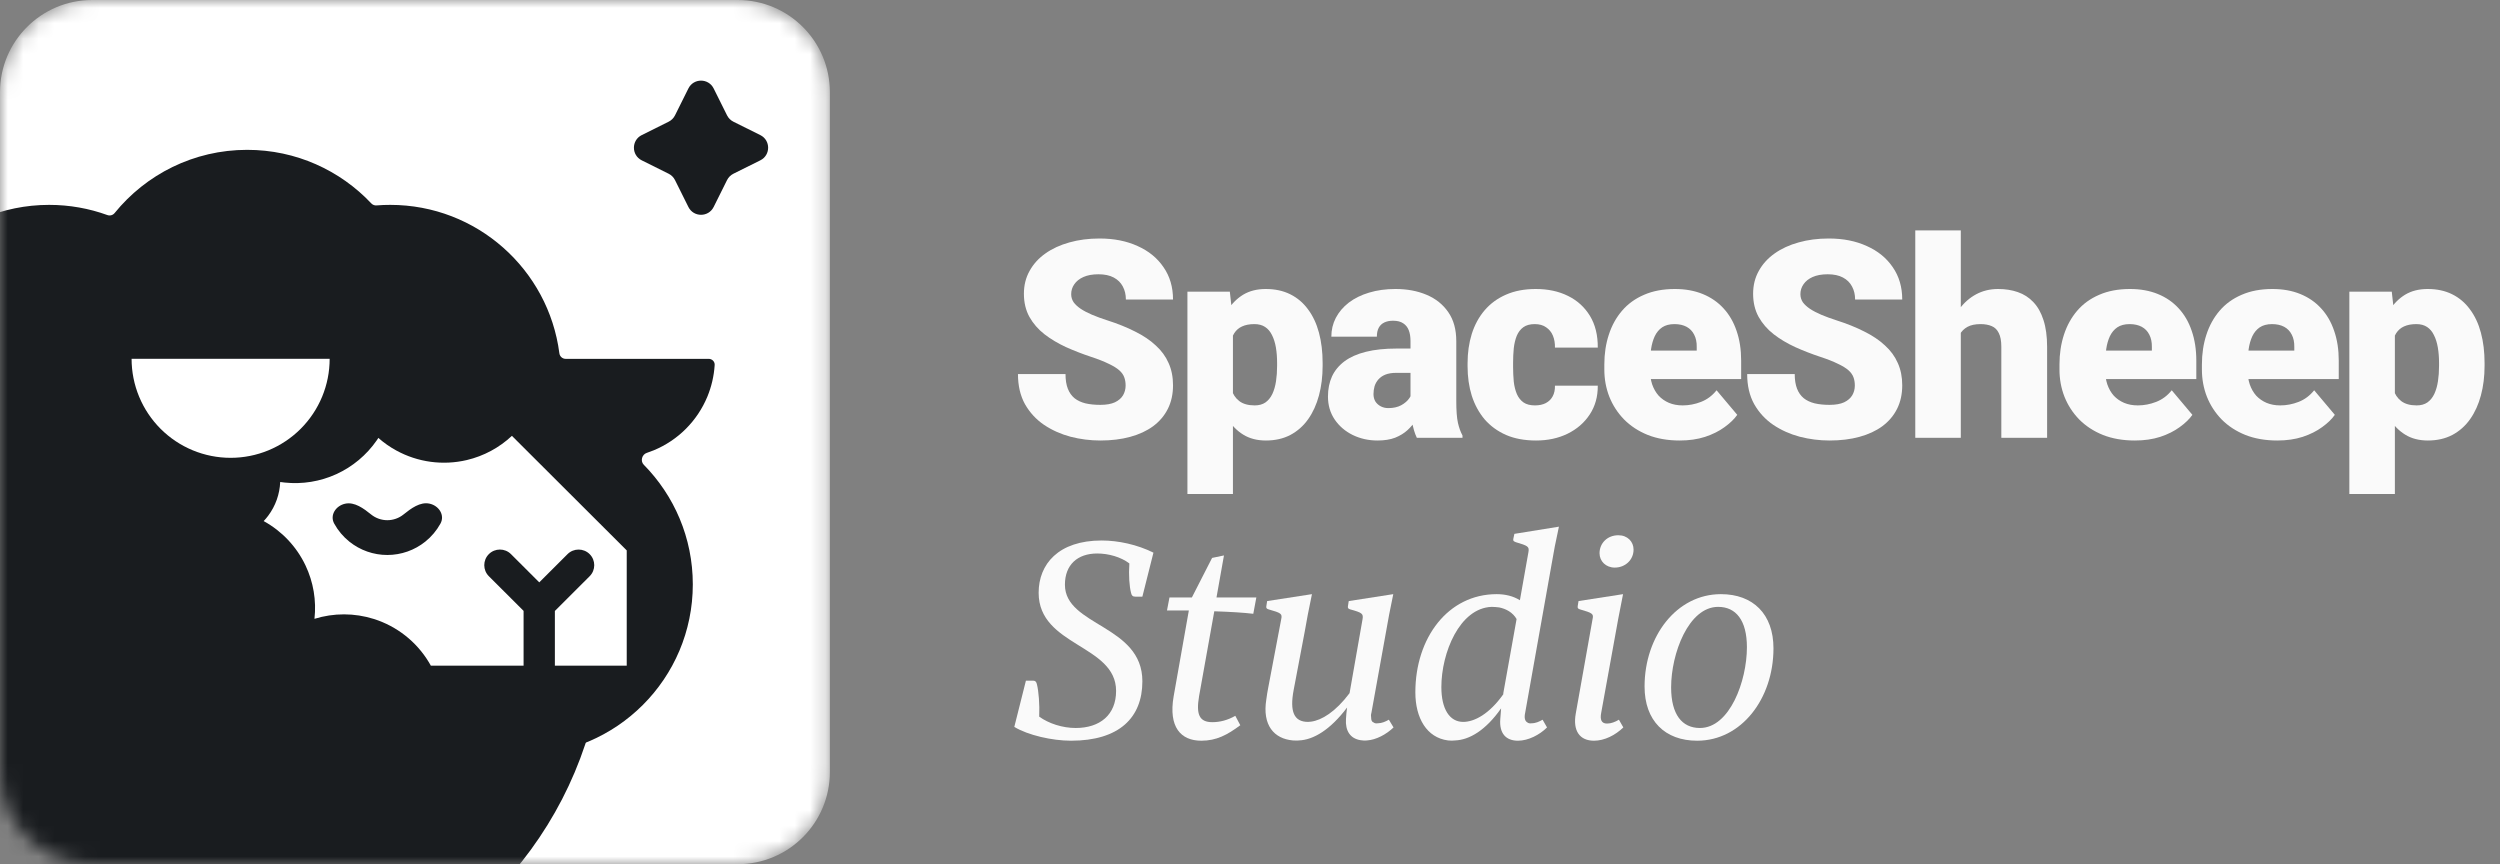
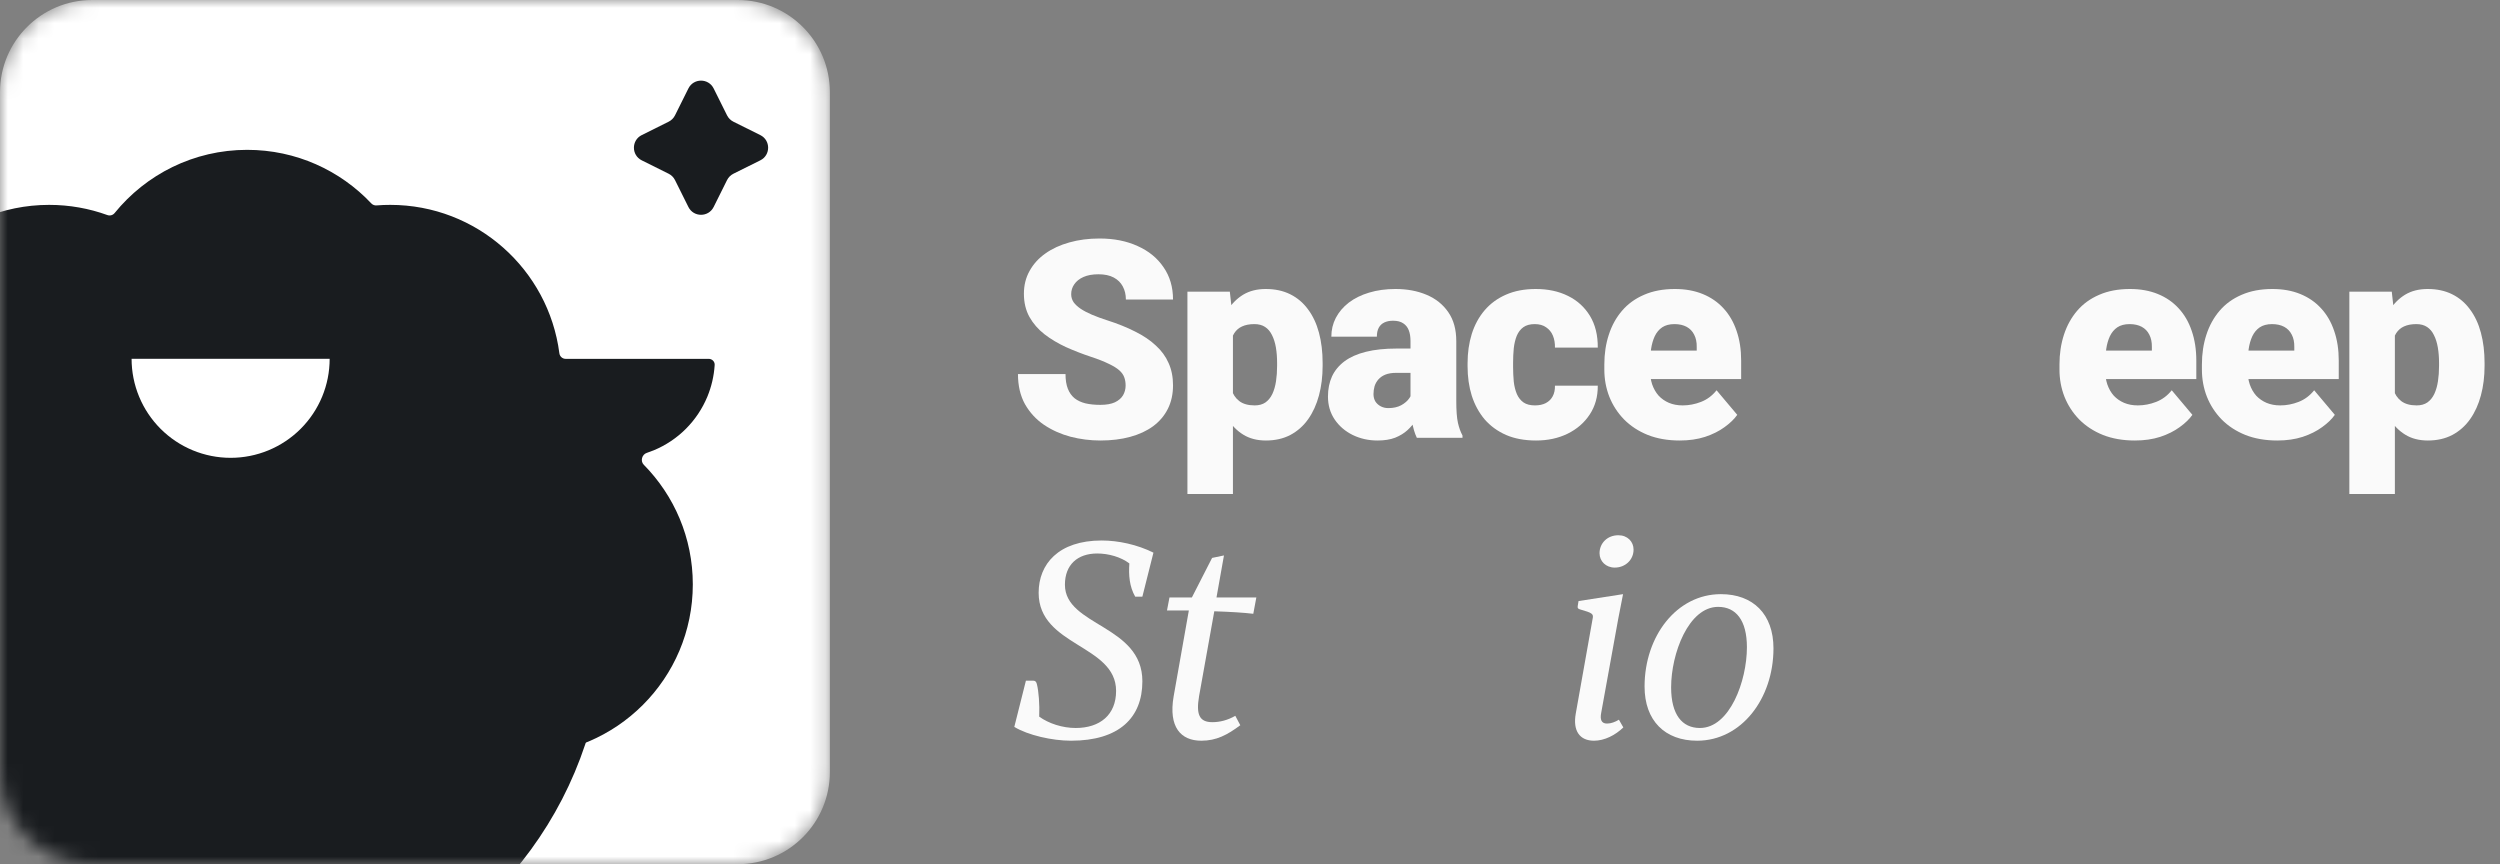
<svg xmlns="http://www.w3.org/2000/svg" width="162" height="56" viewBox="0 0 162 56" fill="none">
  <rect x="0" y="0" width="162" height="56" fill="#808080" stroke="none" />
  <path d="M72.94 24.983C72.94 24.785 72.911 24.607 72.852 24.45C72.794 24.286 72.686 24.135 72.528 23.995C72.371 23.855 72.143 23.715 71.846 23.575C71.554 23.429 71.169 23.277 70.691 23.12C70.13 22.933 69.591 22.723 69.071 22.49C68.552 22.25 68.088 21.973 67.68 21.658C67.271 21.338 66.947 20.964 66.708 20.538C66.469 20.107 66.349 19.605 66.349 19.033C66.349 18.485 66.472 17.992 66.717 17.555C66.962 17.111 67.303 16.735 67.741 16.426C68.184 16.111 68.704 15.872 69.299 15.708C69.894 15.539 70.545 15.455 71.251 15.455C72.184 15.455 73.007 15.618 73.719 15.945C74.436 16.265 74.997 16.723 75.399 17.318C75.808 17.908 76.012 18.605 76.012 19.41H72.957C72.957 19.089 72.89 18.806 72.756 18.561C72.628 18.316 72.432 18.123 72.17 17.983C71.907 17.843 71.577 17.773 71.181 17.773C70.796 17.773 70.472 17.832 70.209 17.948C69.947 18.065 69.748 18.223 69.614 18.421C69.48 18.613 69.413 18.826 69.413 19.06C69.413 19.252 69.465 19.427 69.57 19.585C69.681 19.736 69.836 19.879 70.034 20.013C70.238 20.148 70.483 20.276 70.769 20.398C71.061 20.521 71.388 20.64 71.749 20.757C72.426 20.973 73.027 21.215 73.552 21.483C74.084 21.746 74.53 22.046 74.892 22.385C75.259 22.717 75.537 23.096 75.723 23.522C75.916 23.948 76.012 24.429 76.012 24.966C76.012 25.538 75.901 26.045 75.679 26.488C75.458 26.932 75.14 27.308 74.725 27.617C74.311 27.921 73.815 28.151 73.237 28.308C72.66 28.466 72.015 28.545 71.303 28.545C70.65 28.545 70.005 28.463 69.369 28.3C68.739 28.131 68.167 27.874 67.653 27.53C67.14 27.18 66.728 26.733 66.419 26.191C66.116 25.643 65.964 24.992 65.964 24.24H69.045C69.045 24.613 69.095 24.928 69.194 25.185C69.293 25.441 69.439 25.648 69.631 25.806C69.824 25.958 70.06 26.068 70.34 26.138C70.62 26.203 70.941 26.235 71.303 26.235C71.694 26.235 72.009 26.179 72.248 26.068C72.488 25.952 72.663 25.8 72.774 25.613C72.884 25.421 72.94 25.211 72.94 24.983Z" fill="#FAFAFA" />
  <path d="M79.894 20.722V32.01H76.945V18.902H79.693L79.894 20.722ZM85.706 23.522V23.706C85.706 24.394 85.627 25.033 85.47 25.622C85.312 26.211 85.079 26.725 84.769 27.162C84.46 27.6 84.075 27.941 83.614 28.186C83.159 28.425 82.631 28.545 82.03 28.545C81.464 28.545 80.977 28.419 80.568 28.168C80.16 27.918 79.818 27.57 79.544 27.127C79.27 26.684 79.048 26.176 78.879 25.605C78.71 25.033 78.576 24.429 78.476 23.793V23.557C78.576 22.875 78.71 22.242 78.879 21.658C79.048 21.069 79.27 20.556 79.544 20.118C79.818 19.681 80.157 19.34 80.559 19.095C80.968 18.85 81.455 18.727 82.021 18.727C82.622 18.727 83.15 18.841 83.605 19.068C84.066 19.296 84.451 19.623 84.761 20.048C85.076 20.468 85.312 20.973 85.47 21.562C85.627 22.151 85.706 22.805 85.706 23.522ZM82.756 23.706V23.522C82.756 23.155 82.73 22.819 82.678 22.516C82.625 22.207 82.54 21.938 82.424 21.711C82.313 21.483 82.164 21.308 81.977 21.186C81.791 21.063 81.56 21.002 81.286 21.002C80.971 21.002 80.705 21.052 80.49 21.151C80.279 21.244 80.11 21.39 79.982 21.588C79.859 21.781 79.772 22.023 79.719 22.315C79.673 22.601 79.652 22.936 79.658 23.321V24.038C79.646 24.482 79.69 24.873 79.789 25.211C79.888 25.543 80.061 25.803 80.306 25.99C80.551 26.176 80.883 26.27 81.303 26.27C81.584 26.27 81.817 26.206 82.004 26.077C82.19 25.943 82.339 25.759 82.45 25.526C82.561 25.287 82.64 25.013 82.686 24.703C82.733 24.394 82.756 24.062 82.756 23.706Z" fill="#FAFAFA" />
  <path d="M91.4 25.99V22.087C91.4 21.819 91.362 21.588 91.286 21.396C91.21 21.203 91.091 21.055 90.927 20.95C90.764 20.839 90.545 20.783 90.271 20.783C90.049 20.783 89.86 20.821 89.702 20.897C89.544 20.973 89.425 21.087 89.343 21.238C89.261 21.39 89.221 21.583 89.221 21.816H86.271C86.271 21.378 86.367 20.973 86.56 20.6C86.758 20.221 87.038 19.891 87.4 19.611C87.768 19.331 88.205 19.115 88.713 18.963C89.227 18.806 89.798 18.727 90.428 18.727C91.181 18.727 91.852 18.853 92.442 19.103C93.037 19.354 93.507 19.73 93.851 20.232C94.195 20.728 94.367 21.352 94.367 22.105V25.981C94.367 26.599 94.402 27.069 94.472 27.39C94.542 27.705 94.641 27.982 94.77 28.221V28.37H91.811C91.671 28.078 91.566 27.722 91.496 27.302C91.432 26.876 91.4 26.439 91.4 25.99ZM91.759 22.586L91.776 24.161H90.472C90.198 24.161 89.965 24.199 89.772 24.275C89.585 24.351 89.434 24.456 89.317 24.59C89.206 24.718 89.124 24.864 89.072 25.027C89.025 25.191 89.002 25.363 89.002 25.543C89.002 25.718 89.043 25.876 89.124 26.016C89.212 26.15 89.329 26.255 89.475 26.331C89.62 26.407 89.784 26.445 89.965 26.445C90.291 26.445 90.569 26.383 90.796 26.261C91.029 26.133 91.207 25.978 91.33 25.797C91.453 25.616 91.514 25.447 91.514 25.29L92.162 26.497C92.045 26.73 91.911 26.967 91.759 27.206C91.613 27.445 91.429 27.667 91.207 27.871C90.992 28.069 90.726 28.233 90.411 28.361C90.096 28.483 89.714 28.545 89.264 28.545C88.681 28.545 88.144 28.425 87.654 28.186C87.17 27.947 86.782 27.614 86.49 27.188C86.198 26.757 86.052 26.261 86.052 25.701C86.052 25.211 86.14 24.773 86.315 24.388C86.496 24.003 86.767 23.677 87.129 23.408C87.491 23.14 87.951 22.936 88.512 22.796C89.072 22.656 89.731 22.586 90.49 22.586H91.759Z" fill="#FAFAFA" />
  <path d="M99.466 26.27C99.74 26.27 99.974 26.22 100.166 26.121C100.365 26.016 100.513 25.87 100.613 25.683C100.718 25.491 100.767 25.261 100.761 24.992H103.536C103.542 25.704 103.367 26.328 103.011 26.865C102.661 27.395 102.182 27.81 101.575 28.107C100.974 28.399 100.295 28.545 99.536 28.545C98.795 28.545 98.147 28.425 97.593 28.186C97.039 27.941 96.575 27.603 96.201 27.171C95.834 26.733 95.557 26.223 95.37 25.64C95.189 25.056 95.099 24.423 95.099 23.741V23.54C95.099 22.857 95.189 22.224 95.37 21.641C95.557 21.052 95.834 20.541 96.201 20.11C96.575 19.672 97.036 19.334 97.584 19.095C98.139 18.85 98.783 18.727 99.519 18.727C100.306 18.727 101.001 18.876 101.602 19.173C102.209 19.471 102.684 19.903 103.028 20.468C103.373 21.034 103.542 21.72 103.536 22.525H100.761C100.767 22.239 100.724 21.982 100.63 21.755C100.537 21.527 100.391 21.346 100.193 21.212C100 21.072 99.752 21.002 99.449 21.002C99.145 21.002 98.9 21.069 98.713 21.203C98.527 21.338 98.384 21.524 98.284 21.763C98.191 21.997 98.127 22.265 98.092 22.568C98.063 22.872 98.048 23.195 98.048 23.54V23.741C98.048 24.091 98.063 24.421 98.092 24.73C98.127 25.033 98.194 25.301 98.293 25.535C98.392 25.762 98.535 25.943 98.722 26.077C98.909 26.206 99.157 26.27 99.466 26.27Z" fill="#FAFAFA" />
  <path d="M108.845 28.545C108.075 28.545 107.386 28.425 106.779 28.186C106.172 27.941 105.659 27.605 105.239 27.18C104.825 26.754 104.507 26.264 104.285 25.71C104.069 25.155 103.961 24.569 103.961 23.951V23.618C103.961 22.924 104.057 22.283 104.25 21.693C104.442 21.098 104.728 20.579 105.108 20.136C105.487 19.693 105.962 19.348 106.534 19.103C107.106 18.853 107.771 18.727 108.53 18.727C109.201 18.727 109.802 18.835 110.333 19.051C110.864 19.267 111.313 19.576 111.681 19.978C112.054 20.381 112.337 20.868 112.53 21.44C112.728 22.011 112.827 22.653 112.827 23.365V24.563H105.09V22.717H109.948V22.49C109.954 22.175 109.898 21.906 109.781 21.685C109.671 21.463 109.507 21.294 109.291 21.177C109.075 21.061 108.813 21.002 108.504 21.002C108.183 21.002 107.917 21.072 107.707 21.212C107.503 21.352 107.342 21.545 107.226 21.79C107.115 22.029 107.036 22.306 106.989 22.621C106.943 22.936 106.919 23.268 106.919 23.618V23.951C106.919 24.301 106.966 24.619 107.059 24.905C107.159 25.191 107.299 25.436 107.48 25.64C107.666 25.838 107.888 25.993 108.145 26.103C108.407 26.214 108.705 26.27 109.037 26.27C109.44 26.27 109.837 26.194 110.228 26.042C110.619 25.89 110.954 25.64 111.234 25.29L112.574 26.882C112.381 27.156 112.107 27.422 111.751 27.678C111.401 27.935 110.981 28.145 110.49 28.308C110 28.466 109.452 28.545 108.845 28.545Z" fill="#FAFAFA" />
-   <path d="M120.193 24.983C120.193 24.785 120.164 24.607 120.106 24.45C120.047 24.286 119.939 24.135 119.782 23.995C119.624 23.855 119.397 23.715 119.099 23.575C118.807 23.429 118.422 23.277 117.944 23.12C117.384 22.933 116.844 22.723 116.325 22.49C115.805 22.25 115.341 21.973 114.933 21.658C114.524 21.338 114.201 20.964 113.961 20.538C113.722 20.107 113.602 19.605 113.602 19.033C113.602 18.485 113.725 17.992 113.97 17.555C114.215 17.111 114.557 16.735 114.994 16.426C115.438 16.111 115.957 15.872 116.552 15.708C117.147 15.539 117.798 15.455 118.504 15.455C119.438 15.455 120.26 15.618 120.972 15.945C121.69 16.265 122.25 16.723 122.653 17.318C123.061 17.908 123.265 18.605 123.265 19.41H120.211C120.211 19.089 120.144 18.806 120.009 18.561C119.881 18.316 119.686 18.123 119.423 17.983C119.16 17.843 118.831 17.773 118.434 17.773C118.049 17.773 117.725 17.832 117.462 17.948C117.2 18.065 117.001 18.223 116.867 18.421C116.733 18.613 116.666 18.826 116.666 19.06C116.666 19.252 116.718 19.427 116.823 19.585C116.934 19.736 117.089 19.879 117.287 20.013C117.492 20.148 117.737 20.276 118.023 20.398C118.314 20.521 118.641 20.64 119.003 20.757C119.68 20.973 120.281 21.215 120.806 21.483C121.337 21.746 121.783 22.046 122.145 22.385C122.513 22.717 122.79 23.096 122.976 23.522C123.169 23.948 123.265 24.429 123.265 24.966C123.265 25.538 123.154 26.045 122.933 26.488C122.711 26.932 122.393 27.308 121.979 27.617C121.564 27.921 121.068 28.151 120.491 28.308C119.913 28.466 119.268 28.545 118.556 28.545C117.903 28.545 117.258 28.463 116.622 28.3C115.992 28.131 115.42 27.874 114.907 27.53C114.393 27.18 113.982 26.733 113.673 26.191C113.369 25.643 113.217 24.992 113.217 24.24H116.298C116.298 24.613 116.348 24.928 116.447 25.185C116.546 25.441 116.692 25.648 116.885 25.806C117.077 25.958 117.314 26.068 117.594 26.138C117.874 26.203 118.195 26.235 118.556 26.235C118.947 26.235 119.262 26.179 119.502 26.068C119.741 25.952 119.916 25.8 120.027 25.613C120.138 25.421 120.193 25.211 120.193 24.983Z" fill="#FAFAFA" />
-   <path d="M127.06 14.93V28.37H124.11V14.93H127.06ZM126.71 23.312L126.019 23.33C126.019 22.665 126.1 22.052 126.264 21.492C126.427 20.932 126.66 20.445 126.964 20.031C127.267 19.617 127.632 19.296 128.058 19.068C128.484 18.841 128.956 18.727 129.476 18.727C129.943 18.727 130.369 18.794 130.754 18.928C131.145 19.063 131.48 19.278 131.76 19.576C132.046 19.873 132.265 20.261 132.417 20.74C132.574 21.218 132.653 21.801 132.653 22.49V28.37H129.686V22.472C129.686 22.087 129.63 21.79 129.52 21.58C129.415 21.364 129.263 21.215 129.064 21.133C128.866 21.046 128.624 21.002 128.338 21.002C127.994 21.002 127.714 21.061 127.498 21.177C127.282 21.294 127.115 21.457 126.999 21.667C126.888 21.871 126.812 22.113 126.771 22.393C126.73 22.673 126.71 22.98 126.71 23.312Z" fill="#FAFAFA" />
  <path d="M138.338 28.545C137.568 28.545 136.879 28.425 136.273 28.186C135.666 27.941 135.152 27.605 134.732 27.18C134.318 26.754 134 26.264 133.778 25.71C133.562 25.155 133.454 24.569 133.454 23.951V23.618C133.454 22.924 133.551 22.283 133.743 21.693C133.936 21.098 134.222 20.579 134.601 20.136C134.98 19.693 135.456 19.348 136.028 19.103C136.599 18.853 137.265 18.727 138.023 18.727C138.694 18.727 139.295 18.835 139.826 19.051C140.357 19.267 140.806 19.576 141.174 19.978C141.548 20.381 141.831 20.868 142.023 21.44C142.221 22.011 142.321 22.653 142.321 23.365V24.563H134.583V22.717H139.441V22.49C139.447 22.175 139.391 21.906 139.275 21.685C139.164 21.463 139.001 21.294 138.785 21.177C138.569 21.061 138.306 21.002 137.997 21.002C137.676 21.002 137.41 21.072 137.2 21.212C136.996 21.352 136.836 21.545 136.719 21.79C136.608 22.029 136.529 22.306 136.483 22.621C136.436 22.936 136.413 23.268 136.413 23.618V23.951C136.413 24.301 136.459 24.619 136.553 24.905C136.652 25.191 136.792 25.436 136.973 25.64C137.16 25.838 137.381 25.993 137.638 26.103C137.901 26.214 138.198 26.27 138.531 26.27C138.933 26.27 139.33 26.194 139.721 26.042C140.112 25.89 140.448 25.64 140.728 25.29L142.067 26.882C141.874 27.156 141.6 27.422 141.244 27.678C140.894 27.935 140.474 28.145 139.984 28.308C139.494 28.466 138.945 28.545 138.338 28.545Z" fill="#FAFAFA" />
  <path d="M147.568 28.545C146.798 28.545 146.11 28.425 145.503 28.186C144.896 27.941 144.382 27.605 143.962 27.18C143.548 26.754 143.23 26.264 143.008 25.71C142.792 25.155 142.684 24.569 142.684 23.951V23.618C142.684 22.924 142.781 22.283 142.973 21.693C143.166 21.098 143.452 20.579 143.831 20.136C144.21 19.693 144.686 19.348 145.258 19.103C145.83 18.853 146.495 18.727 147.253 18.727C147.924 18.727 148.525 18.835 149.056 19.051C149.587 19.267 150.037 19.576 150.404 19.978C150.778 20.381 151.061 20.868 151.253 21.44C151.452 22.011 151.551 22.653 151.551 23.365V24.563H143.814V22.717H148.671V22.49C148.677 22.175 148.622 21.906 148.505 21.685C148.394 21.463 148.231 21.294 148.015 21.177C147.799 21.061 147.536 21.002 147.227 21.002C146.906 21.002 146.641 21.072 146.431 21.212C146.226 21.352 146.066 21.545 145.949 21.79C145.838 22.029 145.759 22.306 145.713 22.621C145.666 22.936 145.643 23.268 145.643 23.618V23.951C145.643 24.301 145.689 24.619 145.783 24.905C145.882 25.191 146.022 25.436 146.203 25.64C146.39 25.838 146.611 25.993 146.868 26.103C147.131 26.214 147.428 26.27 147.761 26.27C148.164 26.27 148.56 26.194 148.951 26.042C149.342 25.89 149.678 25.64 149.958 25.29L151.297 26.882C151.104 27.156 150.83 27.422 150.474 27.678C150.124 27.935 149.704 28.145 149.214 28.308C148.724 28.466 148.175 28.545 147.568 28.545Z" fill="#FAFAFA" />
  <path d="M155.188 20.722V32.01H152.238V18.902H154.987L155.188 20.722ZM161 23.522V23.706C161 24.394 160.921 25.033 160.763 25.622C160.606 26.211 160.372 26.725 160.063 27.162C159.754 27.6 159.369 27.941 158.908 28.186C158.453 28.425 157.925 28.545 157.324 28.545C156.758 28.545 156.27 28.419 155.862 28.168C155.453 27.918 155.112 27.57 154.838 27.127C154.564 26.684 154.342 26.176 154.173 25.605C154.003 25.033 153.869 24.429 153.77 23.793V23.557C153.869 22.875 154.003 22.242 154.173 21.658C154.342 21.069 154.564 20.556 154.838 20.118C155.112 19.681 155.451 19.34 155.853 19.095C156.262 18.85 156.749 18.727 157.315 18.727C157.916 18.727 158.444 18.841 158.899 19.068C159.36 19.296 159.745 19.623 160.054 20.048C160.369 20.468 160.606 20.973 160.763 21.562C160.921 22.151 161 22.805 161 23.522ZM158.05 23.706V23.522C158.05 23.155 158.024 22.819 157.971 22.516C157.919 22.207 157.834 21.938 157.717 21.711C157.607 21.483 157.458 21.308 157.271 21.186C157.084 21.063 156.854 21.002 156.58 21.002C156.265 21.002 155.999 21.052 155.783 21.151C155.573 21.244 155.404 21.39 155.275 21.588C155.153 21.781 155.065 22.023 155.013 22.315C154.966 22.601 154.946 22.936 154.952 23.321V24.038C154.94 24.482 154.984 24.873 155.083 25.211C155.182 25.543 155.354 25.803 155.599 25.99C155.844 26.176 156.177 26.27 156.597 26.27C156.877 26.27 157.111 26.206 157.297 26.077C157.484 25.943 157.633 25.759 157.744 25.526C157.855 25.287 157.933 25.013 157.98 24.703C158.027 24.394 158.05 24.062 158.05 23.706Z" fill="#FAFAFA" />
-   <path d="M74.026 44.145C74.026 46.511 72.52 47.998 69.401 47.998C68.182 47.998 66.605 47.64 65.727 47.102L66.479 44.109H66.963C67.089 44.109 67.161 44.181 67.196 44.36C67.304 44.79 67.376 45.651 67.34 46.439C67.967 46.887 68.846 47.174 69.706 47.174C71.266 47.174 72.323 46.331 72.323 44.773C72.323 41.762 67.304 41.887 67.304 38.411C67.304 36.565 68.577 35.024 71.391 35.024C72.466 35.024 73.703 35.293 74.743 35.812L74.026 38.662H73.56C73.399 38.662 73.327 38.59 73.291 38.411C73.183 37.999 73.13 37.264 73.183 36.511C72.646 36.099 71.839 35.866 71.104 35.866C69.814 35.866 69.007 36.601 69.007 37.891C69.007 40.579 74.026 40.49 74.026 44.145Z" fill="#FAFAFA" />
+   <path d="M74.026 44.145C74.026 46.511 72.52 47.998 69.401 47.998C68.182 47.998 66.605 47.64 65.727 47.102L66.479 44.109H66.963C67.089 44.109 67.161 44.181 67.196 44.36C67.304 44.79 67.376 45.651 67.34 46.439C67.967 46.887 68.846 47.174 69.706 47.174C71.266 47.174 72.323 46.331 72.323 44.773C72.323 41.762 67.304 41.887 67.304 38.411C67.304 36.565 68.577 35.024 71.391 35.024C72.466 35.024 73.703 35.293 74.743 35.812L74.026 38.662H73.56C73.183 37.999 73.13 37.264 73.183 36.511C72.646 36.099 71.839 35.866 71.104 35.866C69.814 35.866 69.007 36.601 69.007 37.891C69.007 40.579 74.026 40.49 74.026 44.145Z" fill="#FAFAFA" />
  <path d="M80.371 46.995C79.528 47.622 78.829 47.998 77.844 47.998C76.517 47.998 75.71 47.12 76.051 45.131L77.037 39.558H75.621L75.782 38.715H77.234L78.543 36.153L79.313 35.992L78.829 38.715H81.411L81.213 39.773C80.604 39.701 79.779 39.647 78.686 39.611L77.7 45.113C77.503 46.278 77.7 46.797 78.561 46.797C79.044 46.797 79.546 46.672 80.048 46.385L80.371 46.995Z" fill="#FAFAFA" />
-   <path d="M90.302 47.138C89.836 47.586 89.173 47.944 88.582 47.98C88.42 47.998 88.277 47.98 88.151 47.962C87.506 47.855 87.165 47.371 87.219 46.582C87.237 46.331 87.255 46.099 87.291 45.848C86.198 47.299 85.104 47.944 84.172 47.98C84.046 47.998 83.903 47.98 83.778 47.98C82.559 47.873 81.788 46.995 82.057 45.328C82.093 45.077 82.128 44.808 82.182 44.557L83.025 40.113C83.096 39.773 83.025 39.719 82.2 39.486C82.093 39.45 82.039 39.414 82.057 39.289L82.111 38.949L85.014 38.501L84.746 39.827L84.548 40.92L83.831 44.701C83.562 46.117 83.849 46.779 84.763 46.779C84.835 46.779 84.889 46.762 84.961 46.762C85.642 46.672 86.538 46.134 87.452 44.916L88.295 40.113C88.349 39.773 88.277 39.701 87.488 39.486C87.38 39.45 87.327 39.414 87.345 39.289L87.398 38.949L90.284 38.501L90.016 39.827L88.868 46.188C88.832 46.314 88.832 46.403 88.85 46.493C88.85 46.654 88.886 46.779 89.012 46.815C89.066 46.869 89.173 46.887 89.281 46.869C89.532 46.869 89.782 46.762 89.998 46.636L90.302 47.138Z" fill="#FAFAFA" />
-   <path d="M100.247 47.138C99.763 47.622 99.028 47.998 98.365 47.998C97.576 47.998 97.146 47.514 97.218 46.6C97.236 46.385 97.254 46.134 97.272 45.901C96.268 47.335 95.21 47.944 94.296 47.98C94.153 47.998 93.991 47.998 93.83 47.98C92.45 47.801 91.715 46.529 91.715 44.862C91.715 41.332 93.83 38.501 96.985 38.501C97.54 38.501 98.06 38.626 98.49 38.895L99.046 35.759C99.1 35.418 99.01 35.364 98.222 35.132C98.096 35.078 98.042 35.06 98.06 34.934L98.132 34.594L101.018 34.128L100.749 35.418L100.534 36.619L98.831 46.188C98.759 46.511 98.813 46.726 98.975 46.815C99.046 46.869 99.136 46.887 99.243 46.869C99.512 46.869 99.745 46.762 99.96 46.636L100.247 47.138ZM93.4 44.522C93.4 45.955 93.938 46.779 94.816 46.779C95.533 46.779 96.501 46.278 97.415 44.987V44.916L98.275 40.113C98.025 39.683 97.594 39.45 97.146 39.361C96.985 39.343 96.823 39.325 96.662 39.325C94.583 39.397 93.4 42.3 93.4 44.522Z" fill="#FAFAFA" />
  <path d="M104.636 36.78C104.062 36.78 103.65 36.368 103.65 35.848C103.65 35.203 104.152 34.684 104.869 34.684C105.461 34.684 105.855 35.096 105.855 35.615C105.855 36.278 105.317 36.78 104.636 36.78ZM105.192 47.138C104.672 47.64 103.973 47.998 103.292 47.998C102.36 47.998 101.911 47.353 102.109 46.242L103.202 40.095C103.274 39.773 103.184 39.719 102.378 39.486C102.27 39.45 102.216 39.414 102.234 39.289L102.288 38.949L105.174 38.501L104.869 40.059L103.758 46.188C103.668 46.636 103.776 46.887 104.134 46.887C104.403 46.887 104.672 46.779 104.905 46.636L105.192 47.138Z" fill="#FAFAFA" />
  <path d="M114.921 42.013C114.921 45.274 112.842 47.998 109.974 47.998C107.895 47.998 106.568 46.708 106.568 44.486C106.568 41.224 108.647 38.501 111.515 38.501C113.595 38.501 114.921 39.791 114.921 42.013ZM113.2 41.941C113.2 40.185 112.483 39.325 111.336 39.325C109.418 39.325 108.289 42.353 108.289 44.539C108.289 46.314 109.006 47.174 110.153 47.174C112.089 47.174 113.2 44.127 113.2 41.941Z" fill="#FAFAFA" />
  <mask id="mask0_593_1054" style="mask-type:alpha" maskUnits="userSpaceOnUse" x="0" y="0" width="54" height="56">
    <path d="M0 5.973C0 2.674 2.675 0 5.975 0H47.801C51.101 0 53.776 2.674 53.776 5.973V50.027C53.776 53.326 51.101 56 47.801 56H5.975C2.675 56 0 53.326 0 50.027V5.973Z" fill="#2BB134" />
  </mask>
  <g mask="url(#mask0_593_1054)">
    <path d="M0 5.973C0 2.674 2.675 0 5.975 0H47.801C51.101 0 53.776 2.674 53.776 5.973V50.027C53.776 53.326 51.101 56 47.801 56H5.975C2.675 56 0 53.326 0 50.027V5.973Z" fill="white" />
    <path fill-rule="evenodd" clip-rule="evenodd" d="M17.512 65.096C16.439 65.237 15.345 65.309 14.234 65.309C13.431 65.309 12.637 65.271 11.854 65.197V67.666C11.854 68.968 10.799 70.023 9.497 70.023C8.196 70.023 7.141 68.968 7.141 67.666V64.287C-3.187 61.231 -10.723 51.675 -10.723 40.359C-10.723 26.58 0.451 15.41 14.234 15.41C28.017 15.41 39.191 26.58 39.191 40.359C39.191 51.345 32.089 60.672 22.225 64.003V67.666C22.225 68.968 21.17 70.023 19.868 70.023C18.567 70.023 17.512 68.968 17.512 67.666V65.096Z" fill="#191C1F" />
    <path fill-rule="evenodd" clip-rule="evenodd" d="M16.017 9.71C19.187 9.71 22.045 11.044 24.061 13.181C24.147 13.273 24.271 13.321 24.397 13.311C24.69 13.287 24.987 13.276 25.287 13.276C30.905 13.276 35.544 17.466 36.247 22.891C36.273 23.096 36.445 23.253 36.651 23.253H39.906H45.923C46.144 23.253 46.325 23.432 46.311 23.652C46.267 24.358 46.106 25.053 45.835 25.708C45.512 26.486 45.039 27.193 44.444 27.789C43.848 28.385 43.14 28.858 42.362 29.18C42.213 29.241 42.063 29.297 41.911 29.347C41.595 29.451 41.481 29.876 41.715 30.114C43.681 32.108 44.894 34.846 44.894 37.868C44.894 43.97 39.945 48.917 33.841 48.917C33.333 48.917 32.832 48.882 32.342 48.816C32.224 48.8 32.104 48.835 32.014 48.913C30.077 50.585 27.554 51.596 24.794 51.596C22.232 51.596 19.872 50.724 17.997 49.26C17.815 49.117 17.55 49.149 17.406 49.329C15.381 51.863 12.264 53.486 8.767 53.486C4.797 53.486 1.315 51.393 -0.634 48.25C-0.742 48.075 -0.962 48.004 -1.153 48.082C-2.453 48.62 -3.879 48.917 -5.373 48.917C-11.477 48.917 -16.426 43.97 -16.426 37.868C-16.426 32.651 -12.809 28.278 -7.945 27.119C-7.722 27.066 -7.581 26.843 -7.629 26.619C-7.785 25.879 -7.867 25.111 -7.867 24.325C-7.867 18.222 -2.919 13.276 3.185 13.276C4.51 13.276 5.781 13.509 6.958 13.936C7.126 13.997 7.315 13.945 7.427 13.806C9.454 11.307 12.549 9.71 16.017 9.71Z" fill="#191C1F" />
-     <path fill-rule="evenodd" clip-rule="evenodd" d="M40.612 35.666V43.134H35.956V39.59L38.21 37.339C38.606 36.944 38.606 36.303 38.21 35.908C37.814 35.513 37.172 35.513 36.776 35.908L34.944 37.737L33.111 35.907C32.715 35.512 32.074 35.512 31.678 35.907C31.282 36.303 31.282 36.944 31.678 37.339L33.928 39.585V43.134H27.918C27.878 43.061 27.836 42.989 27.793 42.917C26.986 41.579 25.717 40.58 24.225 40.109C22.968 39.712 21.625 39.712 20.377 40.1C20.509 38.918 20.31 37.718 19.794 36.634C19.213 35.415 18.264 34.413 17.086 33.766C17.19 33.657 17.288 33.541 17.379 33.419C17.856 32.782 18.125 32.019 18.157 31.233C18.252 31.247 18.346 31.259 18.442 31.269C19.59 31.392 20.75 31.203 21.8 30.723C22.849 30.242 23.75 29.489 24.408 28.541C24.445 28.487 24.482 28.432 24.517 28.377C24.87 28.688 25.259 28.962 25.678 29.191C27.071 29.955 28.699 30.176 30.247 29.812C31.35 29.552 32.357 29.007 33.172 28.243L40.612 35.666ZM28.542 33.928C28.842 33.382 28.442 32.768 27.833 32.636C27.223 32.504 26.632 32.949 26.146 33.339C25.85 33.578 25.48 33.708 25.1 33.709C24.719 33.709 24.349 33.579 24.052 33.341C23.567 32.95 22.974 32.507 22.365 32.64C21.756 32.773 21.357 33.387 21.658 33.932C21.903 34.378 22.235 34.774 22.637 35.097C23.336 35.658 24.205 35.964 25.101 35.963C25.997 35.962 26.866 35.656 27.564 35.094C27.966 34.77 28.297 34.373 28.542 33.928Z" fill="white" />
    <path d="M21.362 23.252C21.362 24.094 21.196 24.928 20.874 25.707C20.551 26.485 20.079 27.192 19.483 27.788C18.887 28.384 18.179 28.856 17.401 29.179C16.622 29.501 15.788 29.667 14.945 29.667C14.102 29.667 13.268 29.501 12.489 29.179C11.71 28.856 11.003 28.384 10.407 27.788C9.811 27.192 9.338 26.485 9.016 25.707C8.693 24.928 8.527 24.094 8.527 23.252L14.945 23.252H21.362Z" fill="white" />
    <path d="M44.608 5.732C44.944 5.056 45.908 5.056 46.245 5.732L47.113 7.475C47.202 7.653 47.346 7.797 47.524 7.886L49.268 8.754C49.944 9.09 49.944 10.054 49.268 10.39L47.524 11.258C47.346 11.347 47.202 11.491 47.113 11.669L46.245 13.412C45.908 14.088 44.944 14.088 44.608 13.412L43.74 11.669C43.651 11.491 43.507 11.347 43.329 11.258L41.585 10.39C40.909 10.054 40.909 9.09 41.585 8.754L43.329 7.886C43.507 7.797 43.651 7.653 43.74 7.475L44.608 5.732Z" fill="#191C1F" />
  </g>
</svg>